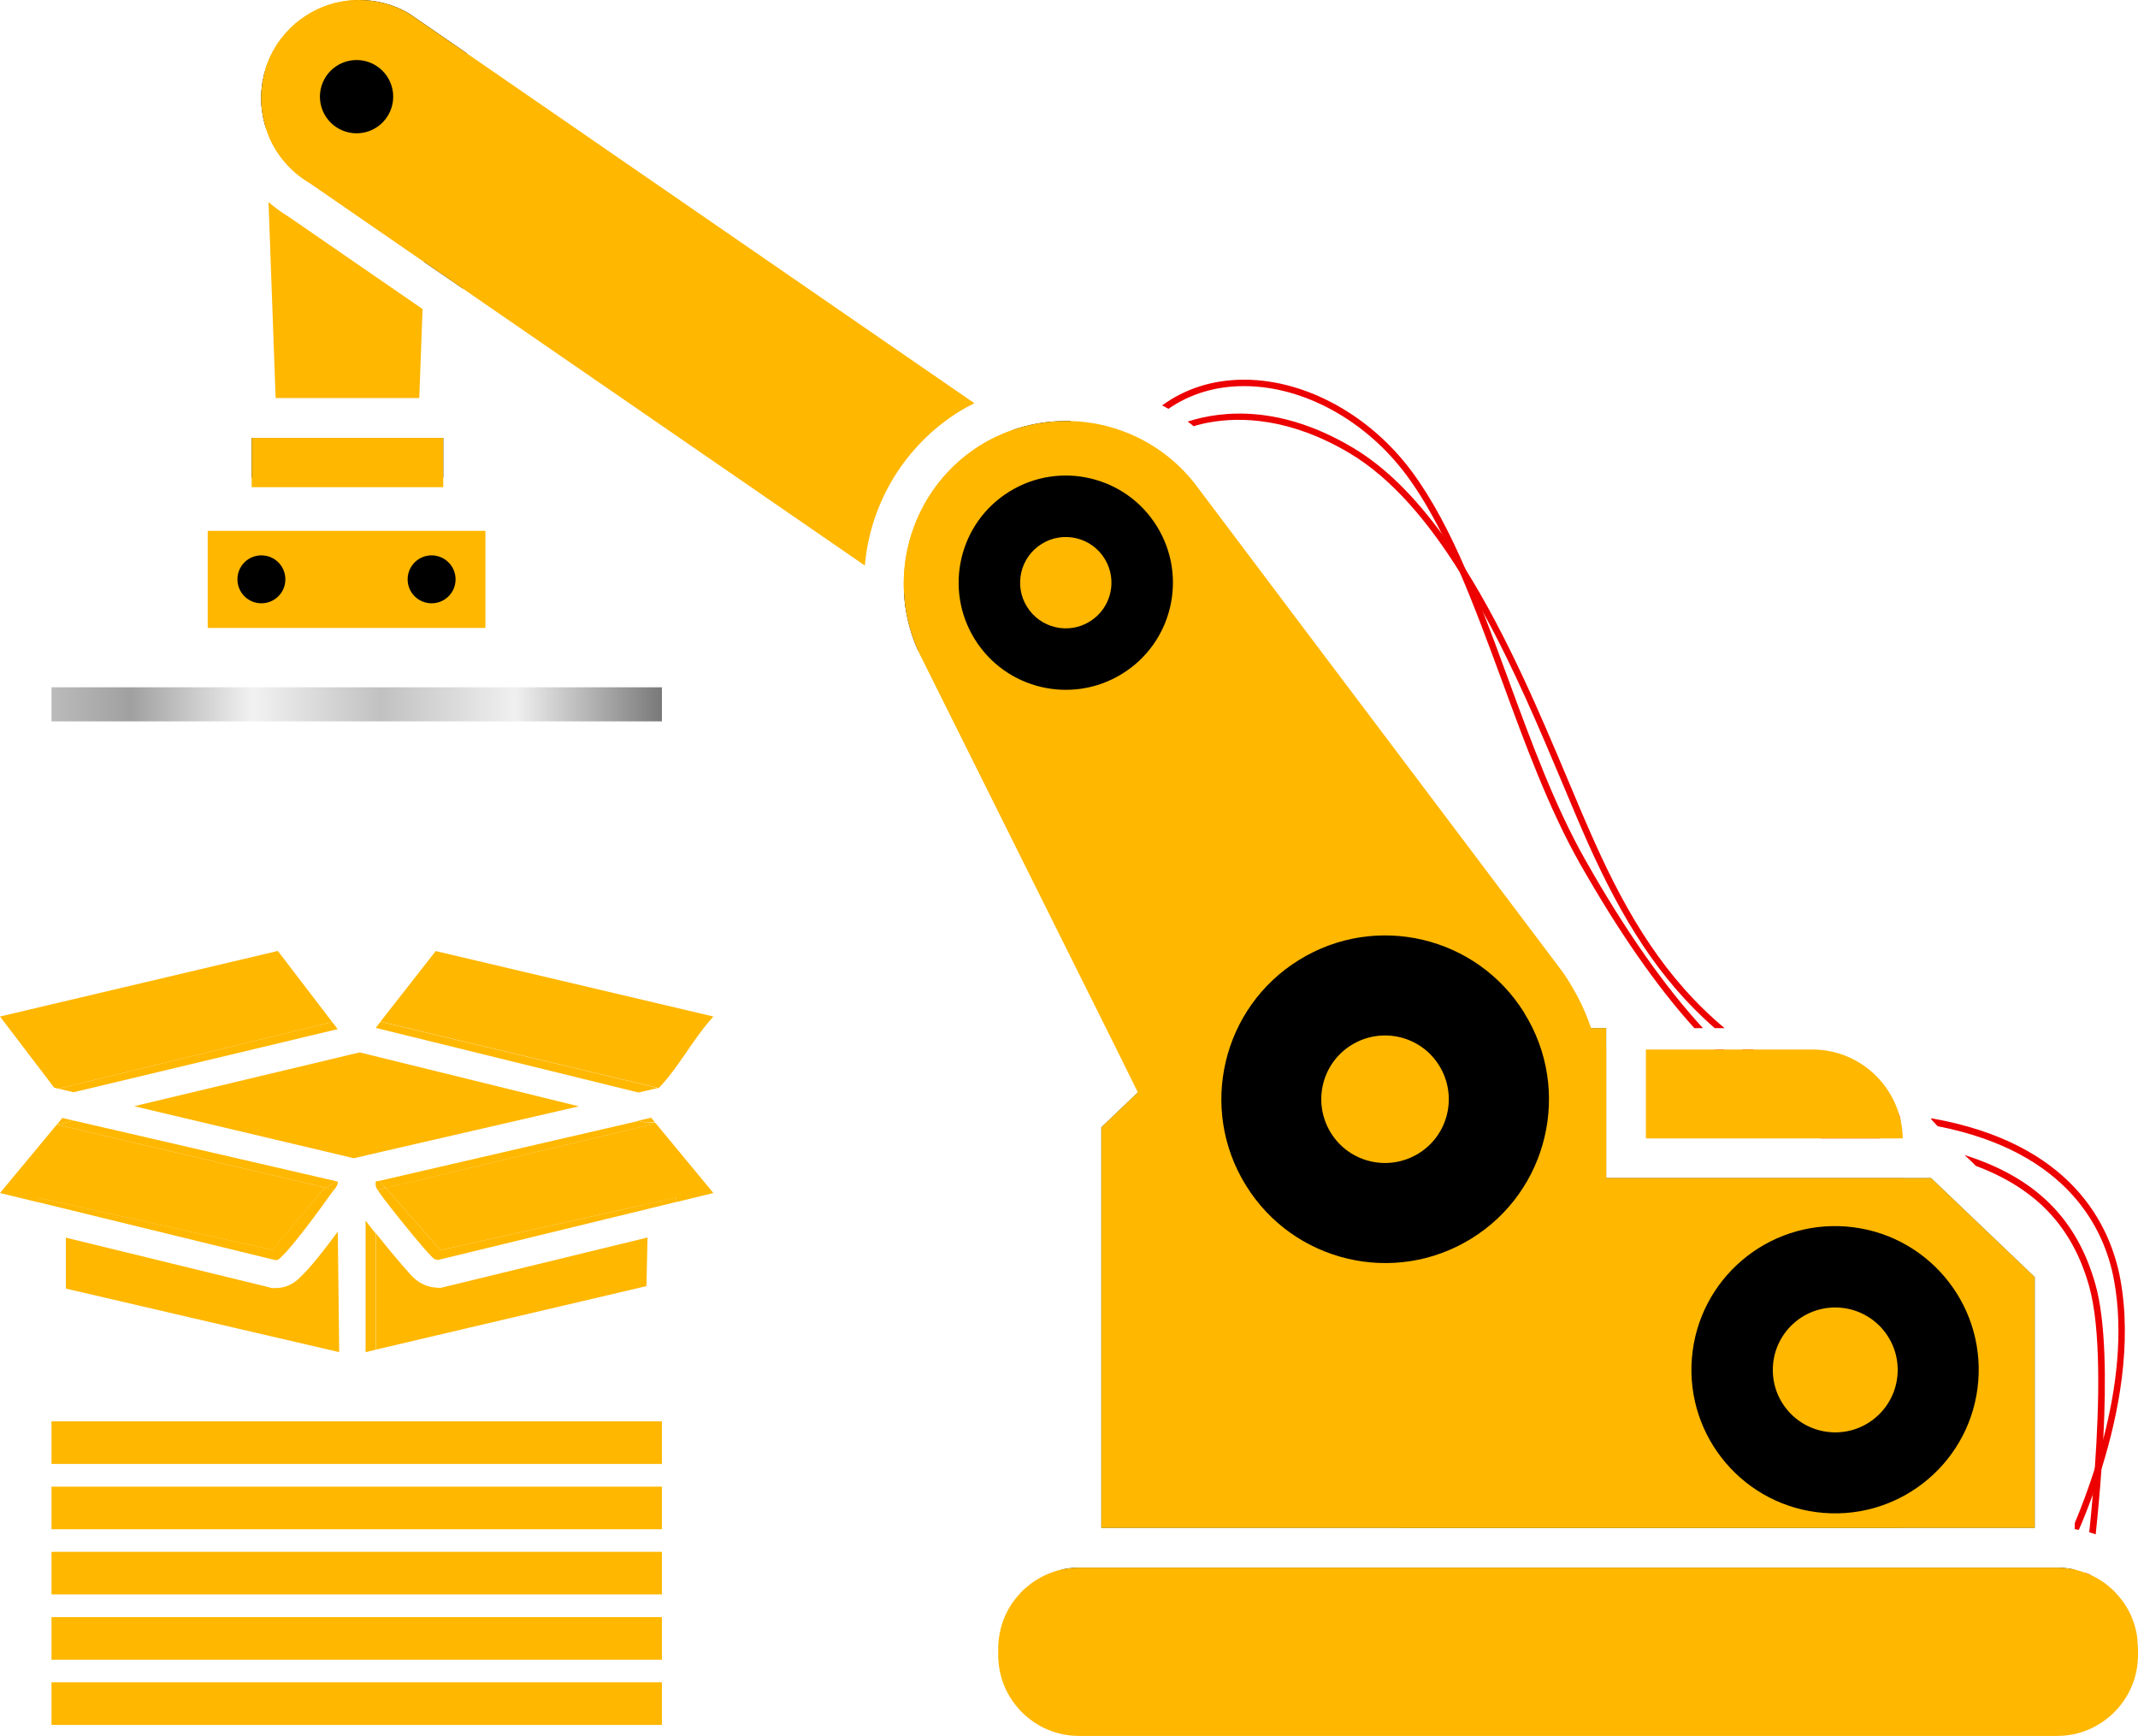
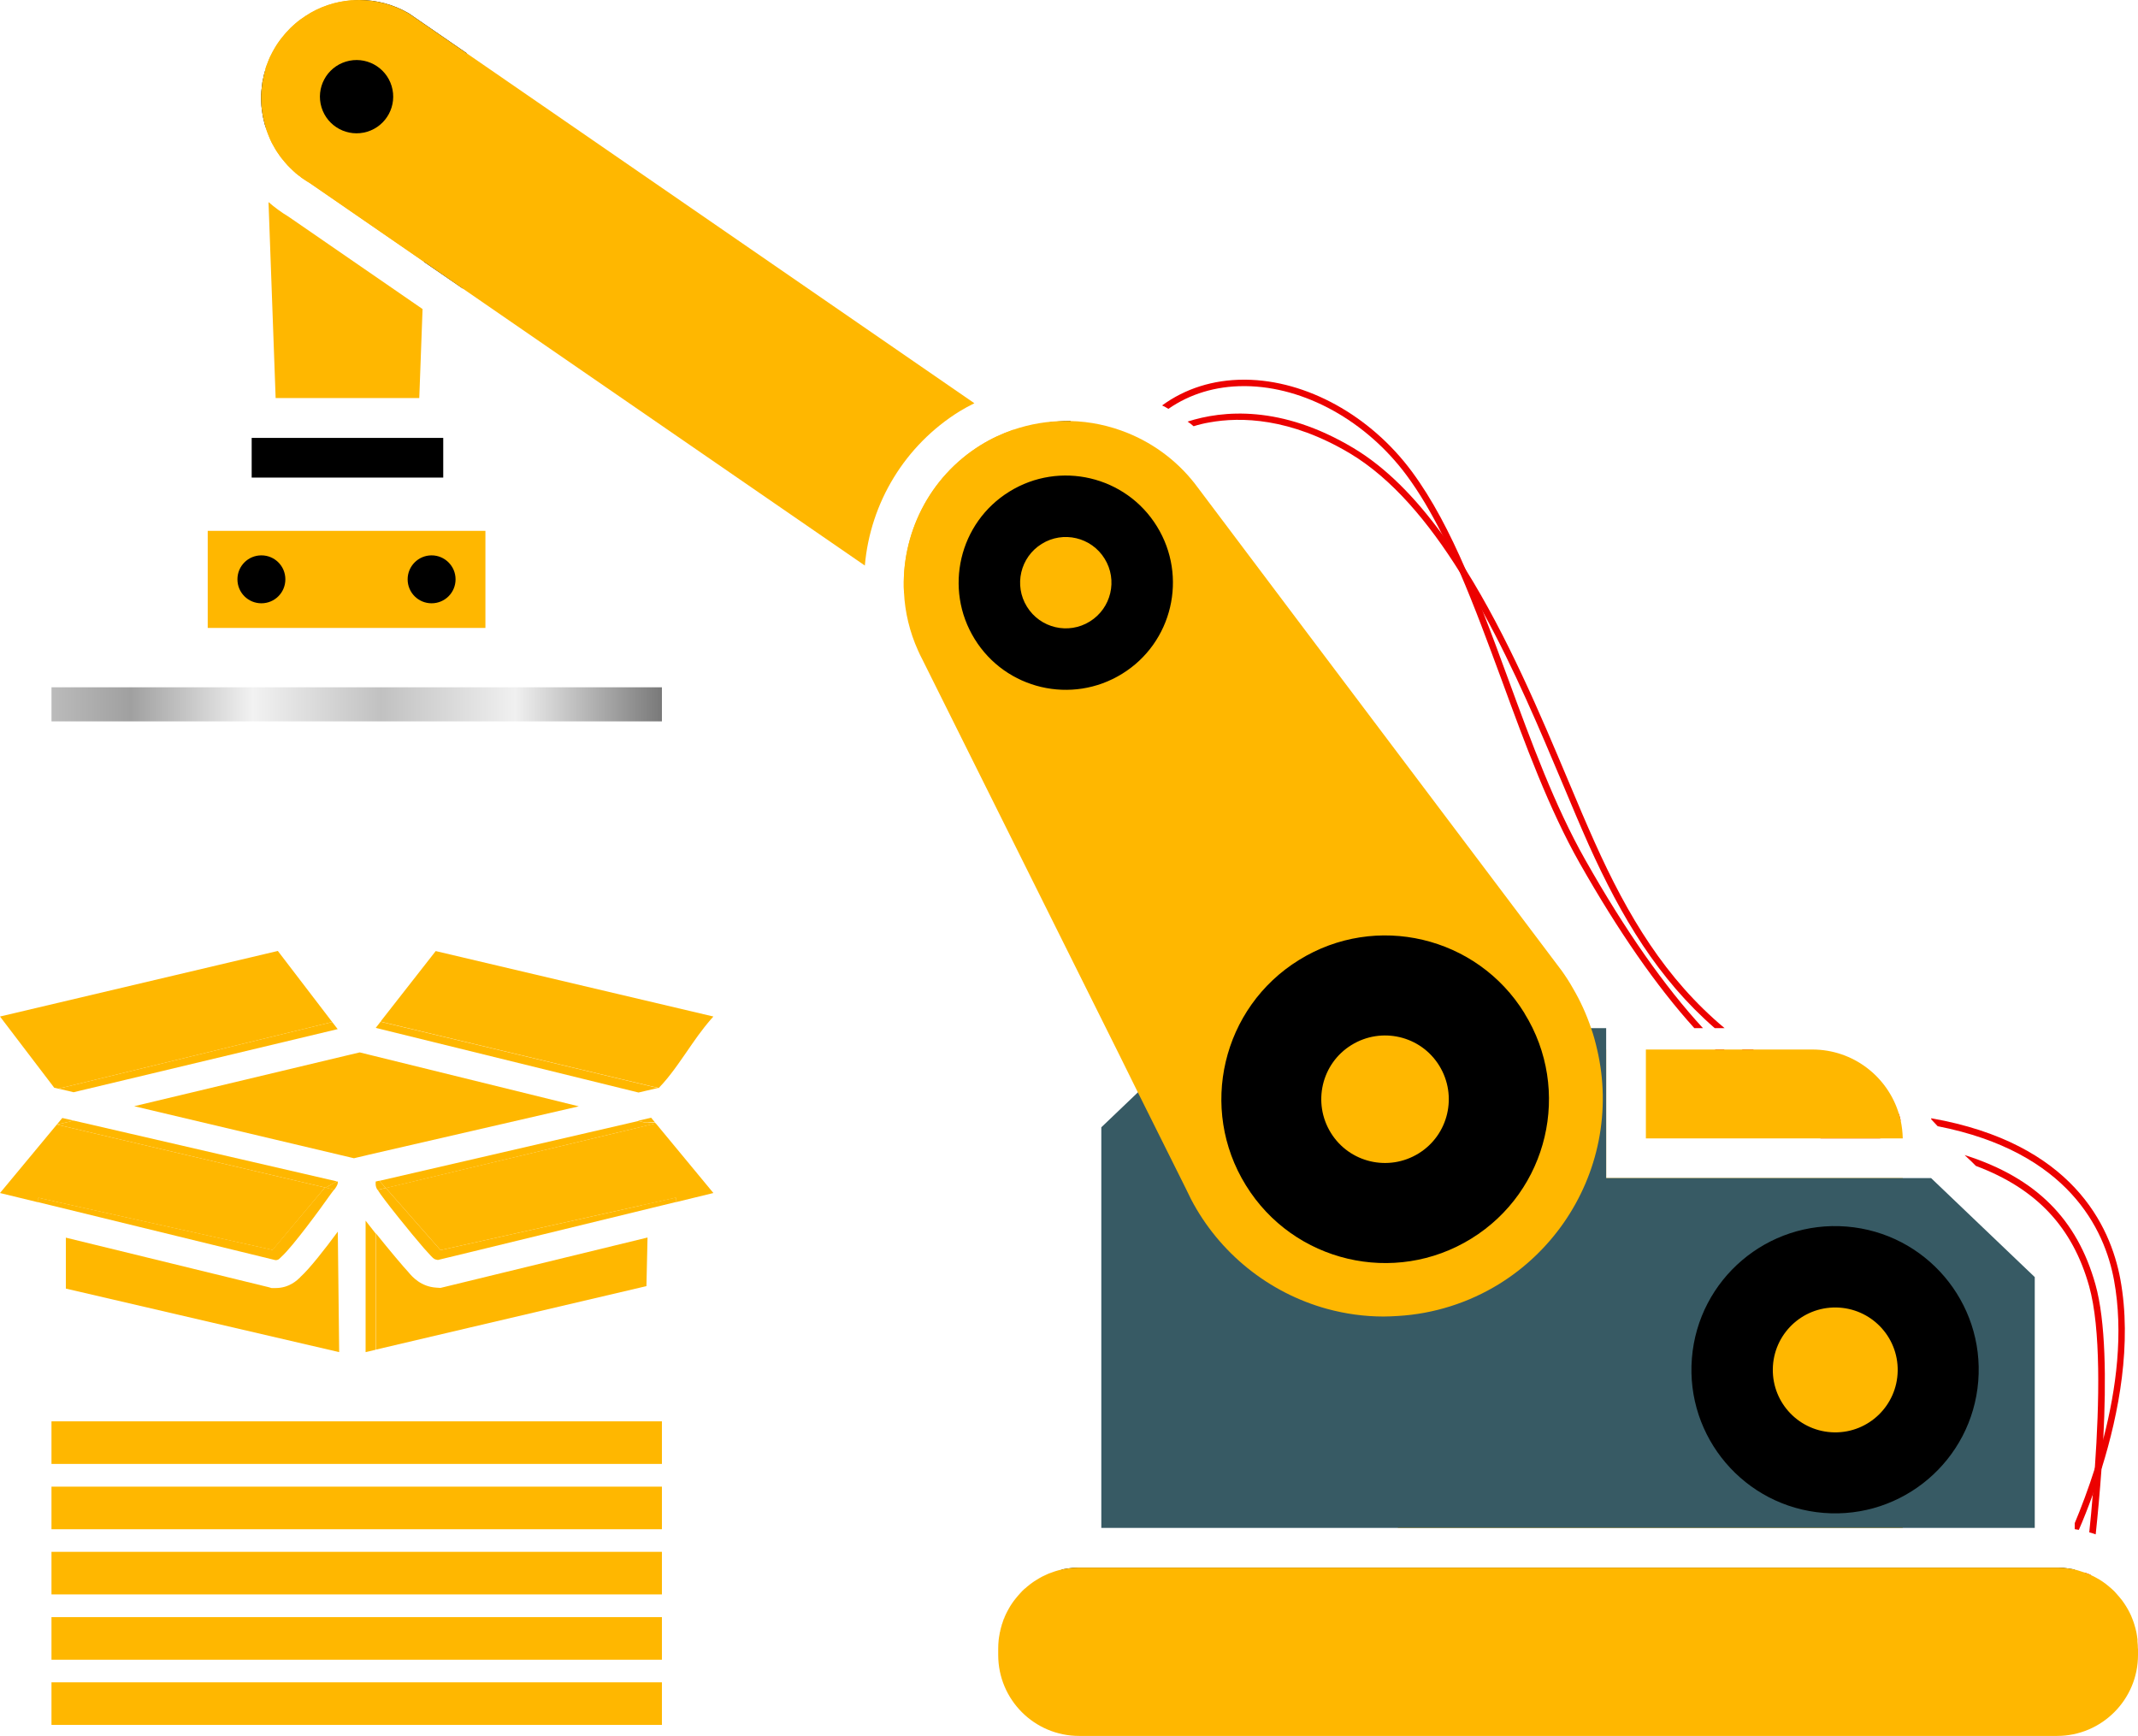
<svg xmlns="http://www.w3.org/2000/svg" id="Layer_2" viewBox="0 0 156.14 126.78">
  <defs>
    <style>.cls-1{fill:#375a64;}.cls-2{stroke:#ffb700;stroke-width:3.11px;}.cls-2,.cls-3{fill:none;stroke-miterlimit:10;}.cls-4{fill:#1a2e35;}.cls-5{fill:#ffb700;}.cls-6{fill:#ffc800;}.cls-7{fill:#ec0100;}.cls-3{stroke:url(#linear-gradient);stroke-width:2.49px;}</style>
    <linearGradient id="linear-gradient" x1="3.76" y1="51.44" x2="48.34" y2="51.44" gradientUnits="userSpaceOnUse">
      <stop offset="0" stop-color="#bbb" />
      <stop offset=".13" stop-color="#a0a0a0" />
      <stop offset=".33" stop-color="#f2f2f2" />
      <stop offset=".54" stop-color="#c1c1c1" />
      <stop offset=".76" stop-color="#f0f0f0" />
      <stop offset="1" stop-color="#797979" />
    </linearGradient>
  </defs>
  <g id="Layer_1-2">
    <path class="cls-7" d="M115.77,62.79c2.91,5.15,5.79,9.25,8.6,12.3h-.63c-2.75-3.04-5.55-7.07-8.38-12.06-2.23-3.94-3.97-8.66-5.64-13.23-1.03-2.79-2.03-5.51-3.11-8.01-.42-.97-.85-1.9-1.31-2.8-.79-1.56-1.63-3-2.57-4.27-2.95-3.98-7.46-6.48-11.77-6.52h-.12c-2.06,0-3.94.57-5.51,1.66-.15-.09-.3-.18-.46-.25,1.68-1.23,3.73-1.88,5.97-1.88h.12c4.46.04,9.12,2.62,12.15,6.71,1.5,2.03,2.76,4.46,3.92,7.14.44,1.02.87,2.07,1.29,3.15.62,1.58,1.23,3.23,1.84,4.9,1.67,4.56,3.4,9.26,5.61,13.16Z" />
    <path class="cls-7" d="M135.89,81.64v.47c-.99-.01-1.97-.17-2.97-.47-.05-.01-.09-.03-.14-.04-2.47-.78-4.99-2.43-7.54-4.95h.66c2.4,2.29,4.76,3.8,7.07,4.51h.02c.89.28,1.77.44,2.65.47.08,0,.17,0,.25.01Z" />
    <path class="cls-7" d="M125.95,75.09h-.72c-4.13-3.59-6.82-8.1-9.2-13.38-.61-1.37-1.26-2.91-1.94-4.54-1.61-3.82-3.49-8.3-5.77-12.44-.54-1.01-1.11-1.99-1.71-2.94-2.29-3.66-4.93-6.82-8.01-8.67-4.39-2.62-8-2.68-10.27-2.27-.42.07-.81.17-1.16.28-.14-.13-.29-.24-.44-.34,2.55-.82,6.83-1.23,12.11,1.93,2.41,1.44,4.54,3.65,6.46,6.27.6.83,1.18,1.69,1.73,2.59,3.06,4.89,5.49,10.65,7.49,15.41.68,1.63,1.33,3.16,1.94,4.52,2.42,5.4,5.18,9.98,9.49,13.58Z" />
    <path class="cls-7" d="M135.75,80.51l-.16.44c-3.31-1.18-6.05-2.62-8.39-4.3h.82c2.18,1.5,4.72,2.79,7.73,3.86Z" />
    <path class="cls-5" d="M21.08,15.83l9.78,6.74-.24,6.5h-10.49l-.52-14.31c.45.39.94.75,1.47,1.07Z" />
    <path class="cls-5" d="M31.44,6.38l-.46,12.75-8.34-5.75c-.17-.1-.34-.21-.5-.32-.09-.06-.18-.12-.26-.2-.04-.02-.07-.04-.1-.07-.11-.08-.22-.17-.32-.27-.16-.14-.3-.29-.45-.44-.14-.15-.27-.31-.4-.47-.07-.08-.13-.16-.19-.25-.06-.08-.12-.17-.18-.26-.08-.13-.17-.26-.24-.4-.05-.09-.1-.18-.15-.27-.07-.15-.15-.31-.21-.47-.08-.19-.15-.39-.22-.59v-.02l-.11-2.97c-.02-.44,0-.87.07-1.28,0-.02,0-.03.01-.05h0s0-.02,0-.02v-.02c.03-.11.07-.2.11-.31.04-.12.09-.24.14-.36.05-.12.1-.23.16-.34.07-.15.15-.29.23-.43.16-.28.35-.56.55-.81.2-.26.41-.49.63-.71.12-.11.23-.22.35-.32.24-.21.49-.39.75-.56,1.01-.67,2.18-1.06,3.38-1.15h.07c.19.01.37.03.55.06.2.03.39.07.58.12.19.04.37.1.55.17.17.06.33.12.49.2.14.07.28.14.42.22.1.05.2.11.29.17.14.09.27.18.39.27.12.09.24.19.35.29h0c.13.12.26.25.38.38.24.25.45.52.65.8.09.14.18.29.26.44.53.96.81,2.07.75,3.24Z" />
    <path d="M18.38,31.98v2.9h13.99v-2.9h-13.99ZM19.31,6.38c-.02-.44,0-.87.07-1.28-.06.17-.1.35-.14.52v.02c-.02.09-.04.19-.06.28-.01.03-.01.07-.02.1-.03.21-.05.41-.07.61-.01.06-.01.12-.01.17-.01.05-.01.11-.01.16v.21c0,.18.01.37.02.55.02.19.04.37.07.55.03.19.06.37.11.55.04.18.09.36.15.53l-.11-2.97ZM34.09,3.89l-4.24-2.92c-1.14-.66-2.38-.97-3.6-.97-.16,0-.32.01-.48.02.19.01.37.03.55.06.2.03.39.07.58.12.19.04.37.1.55.17.17.06.33.12.49.2.14.07.28.14.42.22.1.05.2.11.29.17.14.09.27.18.39.27.12.09.24.19.35.29h0c.13.12.26.25.38.38.24.25.45.52.65.8.09.14.18.29.26.44.53.96.81,2.07.75,3.24l-.46,12.75,2.84,1.95.52-14.6c.04-.88-.04-1.75-.25-2.59Z" />
    <rect class="cls-5" x="15.17" y="38.77" width="20.28" height="7.09" />
    <path d="M20.84,42.31c0,.97-.78,1.75-1.75,1.75-.97,0-1.75-.78-1.75-1.75,0-.97.78-1.75,1.75-1.75.97,0,1.75.78,1.75,1.75Z" />
    <path d="M33.27,42.31c0,.97-.78,1.75-1.75,1.75-.97,0-1.75-.78-1.75-1.75,0-.96.78-1.75,1.75-1.75.96,0,1.75.78,1.75,1.75Z" />
-     <rect class="cls-5" x="18.38" y="31.98" width="13.99" height="3.6" />
    <path class="cls-5" d="M63.17,41.31l-29.35-20.22h0s-2.84-1.96-2.84-1.96l-8.34-5.75c-.17-.1-.34-.21-.5-.32-.09-.06-.18-.12-.26-.2-.04-.02-.07-.04-.1-.07-.11-.08-.22-.17-.32-.27-.16-.14-.3-.29-.45-.44-.14-.15-.27-.31-.4-.47-.07-.08-.13-.16-.19-.25-.06-.08-.12-.17-.18-.26-.08-.13-.17-.26-.24-.4-.05-.09-.1-.18-.15-.27-.07-.15-.15-.31-.21-.47-.08-.19-.15-.39-.22-.59v-.02c-.06-.17-.11-.35-.15-.53-.05-.18-.08-.36-.11-.55-.03-.18-.05-.36-.07-.55-.01-.18-.02-.37-.02-.55v-.21s0-.11.01-.16c0-.05,0-.11.01-.17.02-.2.04-.4.07-.61,0-.03,0-.07.02-.1.02-.09.04-.19.06-.28v-.02c.04-.17.08-.35.14-.52,0-.02,0-.03.01-.05h0s0-.02,0-.02v-.02c.03-.11.07-.2.11-.31.04-.12.09-.24.14-.36.05-.12.1-.23.16-.34.07-.15.15-.29.23-.43.16-.28.35-.56.55-.81.2-.26.41-.49.63-.71.12-.11.23-.22.35-.32.24-.21.49-.39.75-.56,1.01-.67,2.18-1.06,3.38-1.15h.07c.16-.01.32-.02.48-.02,1.22,0,2.46.31,3.6.97l4.24,2.92,37.08,25.56c-.37.18-.73.38-1.08.59-3.98,2.47-6.52,6.66-6.92,11.27Z" />
    <path class="cls-5" d="M84.18,46.43c-.16.29-.35.56-.55.81-.2.26-.41.5-.63.72-.14.14-.29.27-.44.39-.09.08-.18.15-.28.22-.11.09-.23.17-.35.25-.01.01-.03.02-.05.04-.12.07-.25.15-.38.22-.08.05-.16.09-.24.13-.01,0-.01.01-.02.01-.18.1-.38.18-.57.26-.18.07-.37.14-.56.2-.17.05-.35.1-.53.14-.16.04-.31.07-.47.09-.09.02-.18.03-.27.04-.09.02-.18.02-.27.03-.2.02-.4.03-.61.03-1.22,0-2.46-.31-3.59-.97l-2.98-2.06h-.01s-.39-.27-.39-.27l-.09-.06-.28-.19-.45-.31-.96-.66-.98-.68-2.21-1.53c-.23-4.22,1.81-8.42,5.6-10.77.76-.47,1.56-.84,2.37-1.12l1.39.96.19.13.17.12.05.04.34.24h.01l2.79,1.92,2.64,1.82c3.43,1.99,4.6,6.38,2.61,9.81Z" />
-     <path d="M33.82,21.08h0s29.35,20.23,29.35,20.23l-29.35-20.23ZM86.89,38.13l-.02-.03c-.84-1.58-2.1-2.95-3.73-3.92l-4.98-3.43h-.34c-1.28,0-2.58.21-3.83.64l1.39.96.19.13.17.12.05.04.34.24h.01l2.79,1.92,2.64,1.82c3.43,1.99,4.6,6.38,2.61,9.81-.16.29-.35.56-.55.81-.19.26-.41.5-.63.72-.14.14-.29.27-.44.39-.09.08-.18.15-.28.22-.11.09-.23.17-.35.25-.01.01-.03.02-.05.04-.12.07-.25.15-.38.22-.08.05-.16.09-.24.13-.01,0-.01.01-.02.01-.18.1-.38.18-.57.26-.18.07-.37.14-.56.2-.17.05-.35.1-.53.14-.16.04-.31.07-.47.09-.09.02-.18.03-.27.04-.09.02-.18.02-.27.03-.2.02-.4.03-.61.03-1.22,0-2.46-.31-3.59-.97l-2.98-2.06h-.01s-.39-.27-.39-.27l-.09-.06-.28-.19-.45-.31-.96-.66-.98-.68-2.21-1.53c.07,1.43.41,2.87,1.03,4.24l3.37,2.33h.01l2.29,1.58.1.06.09.06c1.54.89,3.29,1.36,5.05,1.36,3.59,0,6.93-1.92,8.73-5.02,1.81-3.11,1.75-6.79.2-9.76Z" />
+     <path d="M33.82,21.08h0s29.35,20.23,29.35,20.23l-29.35-20.23ZM86.89,38.13l-.02-.03c-.84-1.58-2.1-2.95-3.73-3.92l-4.98-3.43c-1.28,0-2.58.21-3.83.64l1.39.96.19.13.17.12.05.04.34.24h.01l2.79,1.92,2.64,1.82c3.43,1.99,4.6,6.38,2.61,9.81-.16.29-.35.56-.55.81-.19.26-.41.5-.63.72-.14.14-.29.27-.44.39-.09.08-.18.15-.28.22-.11.09-.23.17-.35.25-.01.01-.03.02-.05.04-.12.07-.25.15-.38.22-.08.05-.16.09-.24.13-.01,0-.01.01-.02.01-.18.1-.38.18-.57.26-.18.07-.37.14-.56.2-.17.05-.35.1-.53.14-.16.04-.31.07-.47.09-.09.02-.18.03-.27.04-.09.02-.18.02-.27.03-.2.02-.4.03-.61.03-1.22,0-2.46-.31-3.59-.97l-2.98-2.06h-.01s-.39-.27-.39-.27l-.09-.06-.28-.19-.45-.31-.96-.66-.98-.68-2.21-1.53c.07,1.43.41,2.87,1.03,4.24l3.37,2.33h.01l2.29,1.58.1.06.09.06c1.54.89,3.29,1.36,5.05,1.36,3.59,0,6.93-1.92,8.73-5.02,1.81-3.11,1.75-6.79.2-9.76Z" />
    <path class="cls-4" d="M75.14,43.46c-.43-1.42.37-2.91,1.78-3.34,1.42-.43,2.91.37,3.34,1.78.43,1.42-.37,2.91-1.78,3.34-1.42.43-2.91-.37-3.34-1.78Z" />
    <path d="M23.48,7.84c-.43-1.42.37-2.91,1.78-3.34,1.42-.43,2.91.37,3.34,1.78.43,1.42-.37,2.91-1.78,3.34-1.42.43-2.91-.37-3.34-1.78Z" />
    <path class="cls-7" d="M138.68,81.35c.05.16.09.32.13.49-.92-.1-1.89-.17-2.92-.2-.08-.01-.17-.01-.25-.01-.4,0-.81-.02-1.23-.02-.49,0-.98.01-1.49.03h-.14v-.47c.05,0,.13,0,.19,0h.02c2.09-.05,3.98.02,5.69.19Z" />
    <path class="cls-7" d="M153.49,107.2s-.01.01-.01.02c-.21.66-.42,1.3-.63,1.88t0,.02c-.36,1-.71,1.88-1.03,2.61-.1-.02-.2-.03-.3-.05v-.44c.46-1.1.99-2.49,1.49-4.07.21-.69.42-1.41.62-2.17.91-3.52,1.47-7.64.76-11.5-.68-3.71-3.34-9.38-12.88-11.25l-.47-.5v-.08c10.29,1.81,13.08,7.83,13.81,11.75.87,4.72-.12,9.83-1.35,13.78Z" />
    <path class="cls-7" d="M152.68,115.02s0,.01.02.01c-.06.46-.1.74-.11.82l-.47-.06s.05-.36.12-.94c.08.02.15.05.22.08.07.02.13.05.19.08.01,0,.02.01.03.01Z" />
    <path class="cls-7" d="M137.37,83.14h-4.42v-.3c1.58.05,3.05.15,4.42.3Z" />
    <path class="cls-7" d="M153.62,105c-.04.74-.09,1.48-.13,2.2,0,0-.01.01-.01.02-.13,1.78-.28,3.45-.43,4.84-.16-.06-.31-.11-.47-.15.09-.84.18-1.78.26-2.79t0-.02c.05-.62.1-1.27.15-1.93.33-4.69.45-10.16-.42-13.24-1.2-4.27-3.81-7.11-8.27-8.78h0s-.25-.25-.25-.25l-.05-.05-.52-.49s.05.02.07.02h0c5.18,1.66,8.15,4.69,9.48,9.42.76,2.69.79,7.05.58,11.2Z" />
    <path class="cls-5" d="M138.96,83.14h-18.76v-6.49h12.16c2.98,0,5.5,1.98,6.32,4.7.05.16.09.32.13.49.09.42.14.86.15,1.3Z" />
    <polygon class="cls-5" points="138.96 86.04 138.96 111.59 102.09 111.59 102.09 76.65 117.3 76.65 117.3 86.04 138.96 86.04" />
    <polygon class="cls-1" points="148.6 93.27 148.6 111.59 80.43 111.59 80.43 82.33 83.1 79.78 83.29 79.6 84.6 78.34 84.61 78.34 88 75.09 117.3 75.09 117.3 86.04 141.03 86.04 148.6 93.27" />
-     <polygon class="cls-5" points="148.6 93.27 148.6 111.59 80.43 111.59 80.43 82.33 83.1 79.78 83.29 79.6 84.6 78.34 84.61 78.34 88 75.09 117.3 75.09 117.3 86.04 141.03 86.04 148.6 93.27" />
    <path d="M151.36,114.6l-.39-.06s-.06-.01-.09-.01c-.06-.01-.11-.01-.17-.02-.16-.01-.32-.02-.48-.02h-71.42c-.16,0-.32.01-.48.02-.06.01-.11.01-.17.02-.03,0-.06.01-.09.01l-.39.06c-.05.01-.1.02-.15.03v2.26h73.98v-2.26c-.05,0-.1-.02-.15-.03Z" />
    <circle cx="134.03" cy="100.05" r="10.49" transform="translate(23.54 225.61) rotate(-85.4)" />
    <path class="cls-5" d="M133.96,104.61c2.52.04,4.59-1.97,4.63-4.49.04-2.52-1.97-4.59-4.49-4.63-2.52-.04-4.59,1.97-4.63,4.49-.04,2.52,1.97,4.59,4.49,4.63Z" />
    <path class="cls-5" d="M156.14,120.4v.47c0,3.26-2.65,5.91-5.91,5.91h-71.42c-3.27,0-5.91-2.65-5.91-5.91v-.47c0-.2.01-.4.03-.59v-.02c.02-.16.04-.3.07-.45.01-.07.02-.15.05-.22-.01-.01,0-.02,0-.03.03-.14.07-.28.11-.41,0-.03,0-.06.03-.09.03-.11.07-.22.11-.33,0-.02,0-.03.02-.05h.01c.02-.09.06-.17.1-.25,0-.02.02-.05.03-.07.04-.07.07-.14.1-.2.04-.07.07-.14.11-.2.07-.13.15-.26.24-.39.08-.12.17-.24.26-.35.12-.15.25-.3.38-.44.08-.09.16-.17.26-.26.03-.03.06-.05.09-.07.08-.08.16-.14.25-.21.08-.07.16-.13.25-.19.09-.07.19-.13.29-.19.14-.09.28-.17.43-.25.14-.07.29-.14.45-.21.31-.12.63-.23.96-.3.05,0,.1-.02.15-.03l.39-.06s.06-.01.09-.01c.06-.01.11-.01.17-.02.16-.01.32-.02.48-.02h71.42c.16,0,.32.01.48.02.06.01.11.01.17.02.03,0,.06.01.09.01l.39.06c.05.01.1.02.15.03.13.03.26.06.39.11.11.03.23.07.34.11.08.02.15.05.22.08.07.02.13.05.19.08.01,0,.02.01.03.01s0,.01.02.01c.02.01.03.02.05.03.11.05.22.1.32.16.34.18.66.4.95.65.13.11.26.22.38.34.08.09.17.18.24.27.07.07.13.15.19.22.11.13.21.26.3.4.19.28.36.58.5.89.03.08.07.16.1.25.05.13.1.26.14.4.06.19.11.38.15.57.03.17.06.34.08.52h0c0,.06,0,.11,0,.16.02.17.03.34.03.51Z" />
    <path class="cls-6" d="M72.67,34.2h0c-4.42,2.73-5.97,8.41-3.56,13.01l19.65,39.48c3.76,7.17,12.81,9.64,19.69,5.39h0c6.88-4.25,8.71-13.45,3.98-20.02l-26.53-35.22c-3.04-4.21-8.82-5.36-13.23-2.63Z" />
    <path class="cls-5" d="M116.64,76.65c-.12-.53-.26-1.05-.44-1.56-.34-1.01-.78-1.98-1.32-2.9-.25-.45-.53-.88-.83-1.3l-.52-.69-19.13-25.39-6.9-9.17c-1.34-1.84-3.14-3.2-5.13-4.01-1.33-.54-2.76-.85-4.21-.88h-.34c-1.28,0-2.58.21-3.83.64-.81.28-1.61.65-2.37,1.12-3.79,2.35-5.83,6.55-5.6,10.77.07,1.43.41,2.87,1.03,4.24.09.21.19.41.3.62l14.4,28.91,1.35,2.73,3.52,7.06.36.74c2.06,3.94,5.68,6.84,9.93,8.01,1.36.37,2.75.56,4.13.56.35,0,.7-.02,1.05-.04,2.59-.15,5.15-.95,7.4-2.34,3.75-2.32,6.4-6.12,7.26-10.45.44-2.22.4-4.5-.11-6.67Z" />
    <path d="M111.33,73.99c-3.47-5.62-10.85-7.36-16.46-3.88-5.62,3.47-7.36,10.85-3.88,16.46,3.47,5.62,10.85,7.36,16.46,3.89,5.62-3.47,7.36-10.85,3.88-16.46Z" />
    <path class="cls-5" d="M105.11,77.83c-1.35-2.19-4.22-2.86-6.41-1.51-2.19,1.35-2.86,4.22-1.51,6.41,1.35,2.19,4.22,2.86,6.41,1.51,2.19-1.35,2.86-4.22,1.51-6.41Z" />
    <path d="M84.49,38.44c-2.27-3.68-7.1-4.81-10.77-2.54-3.68,2.27-4.81,7.1-2.54,10.77,2.27,3.68,7.1,4.81,10.77,2.54,3.68-2.27,4.81-7.1,2.54-10.77Z" />
    <path class="cls-5" d="M80.67,40.8c-.97-1.57-3.03-2.05-4.59-1.08-1.57.97-2.05,3.03-1.08,4.59.97,1.57,3.03,2.05,4.59,1.08,1.57-.97,2.05-3.03,1.08-4.59Z" />
    <path class="cls-5" d="M21.93,93.28c-.2.19-.79.79-1.8.79h-.05s-.04,0-.04,0h-.21s-.2-.06-.2-.06l-14.82-3.62v3.72l19.96,4.64-.1-8.8c-.9,1.22-2.05,2.7-2.75,3.33Z" />
    <path class="cls-5" d="M32.16,94.06l-.3-.02c-1.11-.07-1.74-.78-2-1.09l-.05-.06c-.28-.29-1.38-1.59-2.37-2.83v8.51l6.72-1.58,13.05-3.06.08-3.55-14.83,3.61-.29.07Z" />
    <path class="cls-5" d="M26.7,89.15v9.6l.72-.17v-8.51c-.25-.32-.5-.63-.72-.92Z" />
    <polygon class="cls-5" points="25.85 84.59 25.85 84.59 26.19 84.51 26.99 84.32 42.27 80.8 26.96 77.03 26.27 76.86 25.13 77.13 9.8 80.79 25.85 84.59" />
    <path class="cls-5" d="M48.05,79.46h.06c.11-.13.23-.24.34-.37.19-.21.37-.44.55-.67.35-.45.69-.94,1.03-1.43.17-.25.34-.49.51-.74.3-.43.6-.85.91-1.24.07-.09.14-.18.21-.26.15-.18.29-.35.44-.51l-20.28-4.78-4.03,5.15,17.37,4.15,2.9.69Z" />
    <polygon class="cls-5" points="46.63 79.79 47.1 79.68 48.05 79.46 45.16 78.77 27.79 74.62 27.44 75.07 46.63 79.79" />
    <polygon class="cls-5" points="6.94 78.86 24.26 74.64 20.29 69.45 19.28 69.69 0 74.24 2.84 77.97 3.96 79.44 4.26 79.51 6.94 78.86" />
    <polygon class="cls-5" points="24.26 74.64 6.94 78.86 4.26 79.51 5.01 79.68 5.37 79.77 24.66 75.16 24.26 74.64" />
    <polygon class="cls-5" points="5.26 88.03 19.91 91.29 23.43 87.09 23.67 86.8 23.79 86.74 6.95 82.79 4.15 82.13 4.15 82.13 0 87.13 2.8 87.81 2.8 87.48 5.26 88.03" />
    <path class="cls-5" d="M23.67,86.8l-.24.28-3.53,4.2-14.65-3.26-2.46-.55v.33l17.32,4.23s.02,0,.03,0c.1,0,.18-.03.24-.08,0,0,0,0,.01-.01.06-.05.12-.11.18-.17,0,0,0,0,0,0,.83-.76,2.85-3.52,3.59-4.57.04-.06.14-.18.24-.32l-.63-.15-.12.07Z" />
    <polygon class="cls-5" points="4.85 81.97 4.15 82.13 6.95 82.79 23.79 86.74 23.99 86.62 24.42 86.38 24.6 86.28 5.38 81.84 4.85 81.97" />
    <path class="cls-5" d="M24.68,86.35s0-.04-.02-.06h-.06s-.19.09-.19.09l-.42.24-.21.12.63.15c.13-.17.25-.37.26-.49,0-.01,0-.03,0-.04Z" />
-     <polygon class="cls-5" points="4.15 82.13 4.15 82.13 4.15 82.13 4.15 82.13" />
    <polygon class="cls-5" points="5.38 81.84 4.55 81.65 4.15 82.13 4.15 82.13 4.85 81.97 5.38 81.84" />
    <polygon class="cls-5" points="45.16 82.7 28.18 86.76 28.22 86.81 32.17 91.3 46.85 88.03 49.36 87.47 49.35 87.8 52.1 87.13 47.89 82.04 45.16 82.7" />
    <path class="cls-5" d="M46.85,88.03l-14.68,3.27-3.95-4.49-.04-.05-.6.14c.37.62,2.48,3.23,3.37,4.25.13.15.23.26.3.33.16.16.3.37.5.48.04.02.09.03.14.04.03,0,.05.02.09.02l2.48-.6,14.9-3.63v-.33s-2.51.56-2.51.56Z" />
    <path class="cls-5" d="M47.36,81.99h-.02s-.22,0-.22,0l-.21-.05-.29-.07-18.91,4.37.47.53,16.98-4.07,2.73-.65-.07-.08c-.13.02-.27.04-.42.04h-.04Z" />
    <path class="cls-5" d="M27.71,86.23l-.27.06c-.01.1-.01.2,0,.28s.04.18.09.27c0,.01.02.04.04.06l.6-.14-.47-.53Z" />
    <path class="cls-5" d="M46.61,81.86l.29.07.21.05h.22s.02,0,.02,0h.04c.15,0,.29-.01.42-.04l-.26-.31-.94.22Z" />
    <line class="cls-2" x1="3.76" y1="124.42" x2="48.34" y2="124.42" />
    <line class="cls-2" x1="3.76" y1="119.66" x2="48.34" y2="119.66" />
    <line class="cls-2" x1="3.76" y1="114.89" x2="48.34" y2="114.89" />
    <line class="cls-2" x1="3.76" y1="110.13" x2="48.34" y2="110.13" />
    <line class="cls-2" x1="3.76" y1="105.36" x2="48.34" y2="105.36" />
    <line class="cls-3" x1="3.76" y1="51.44" x2="48.34" y2="51.44" />
  </g>
</svg>